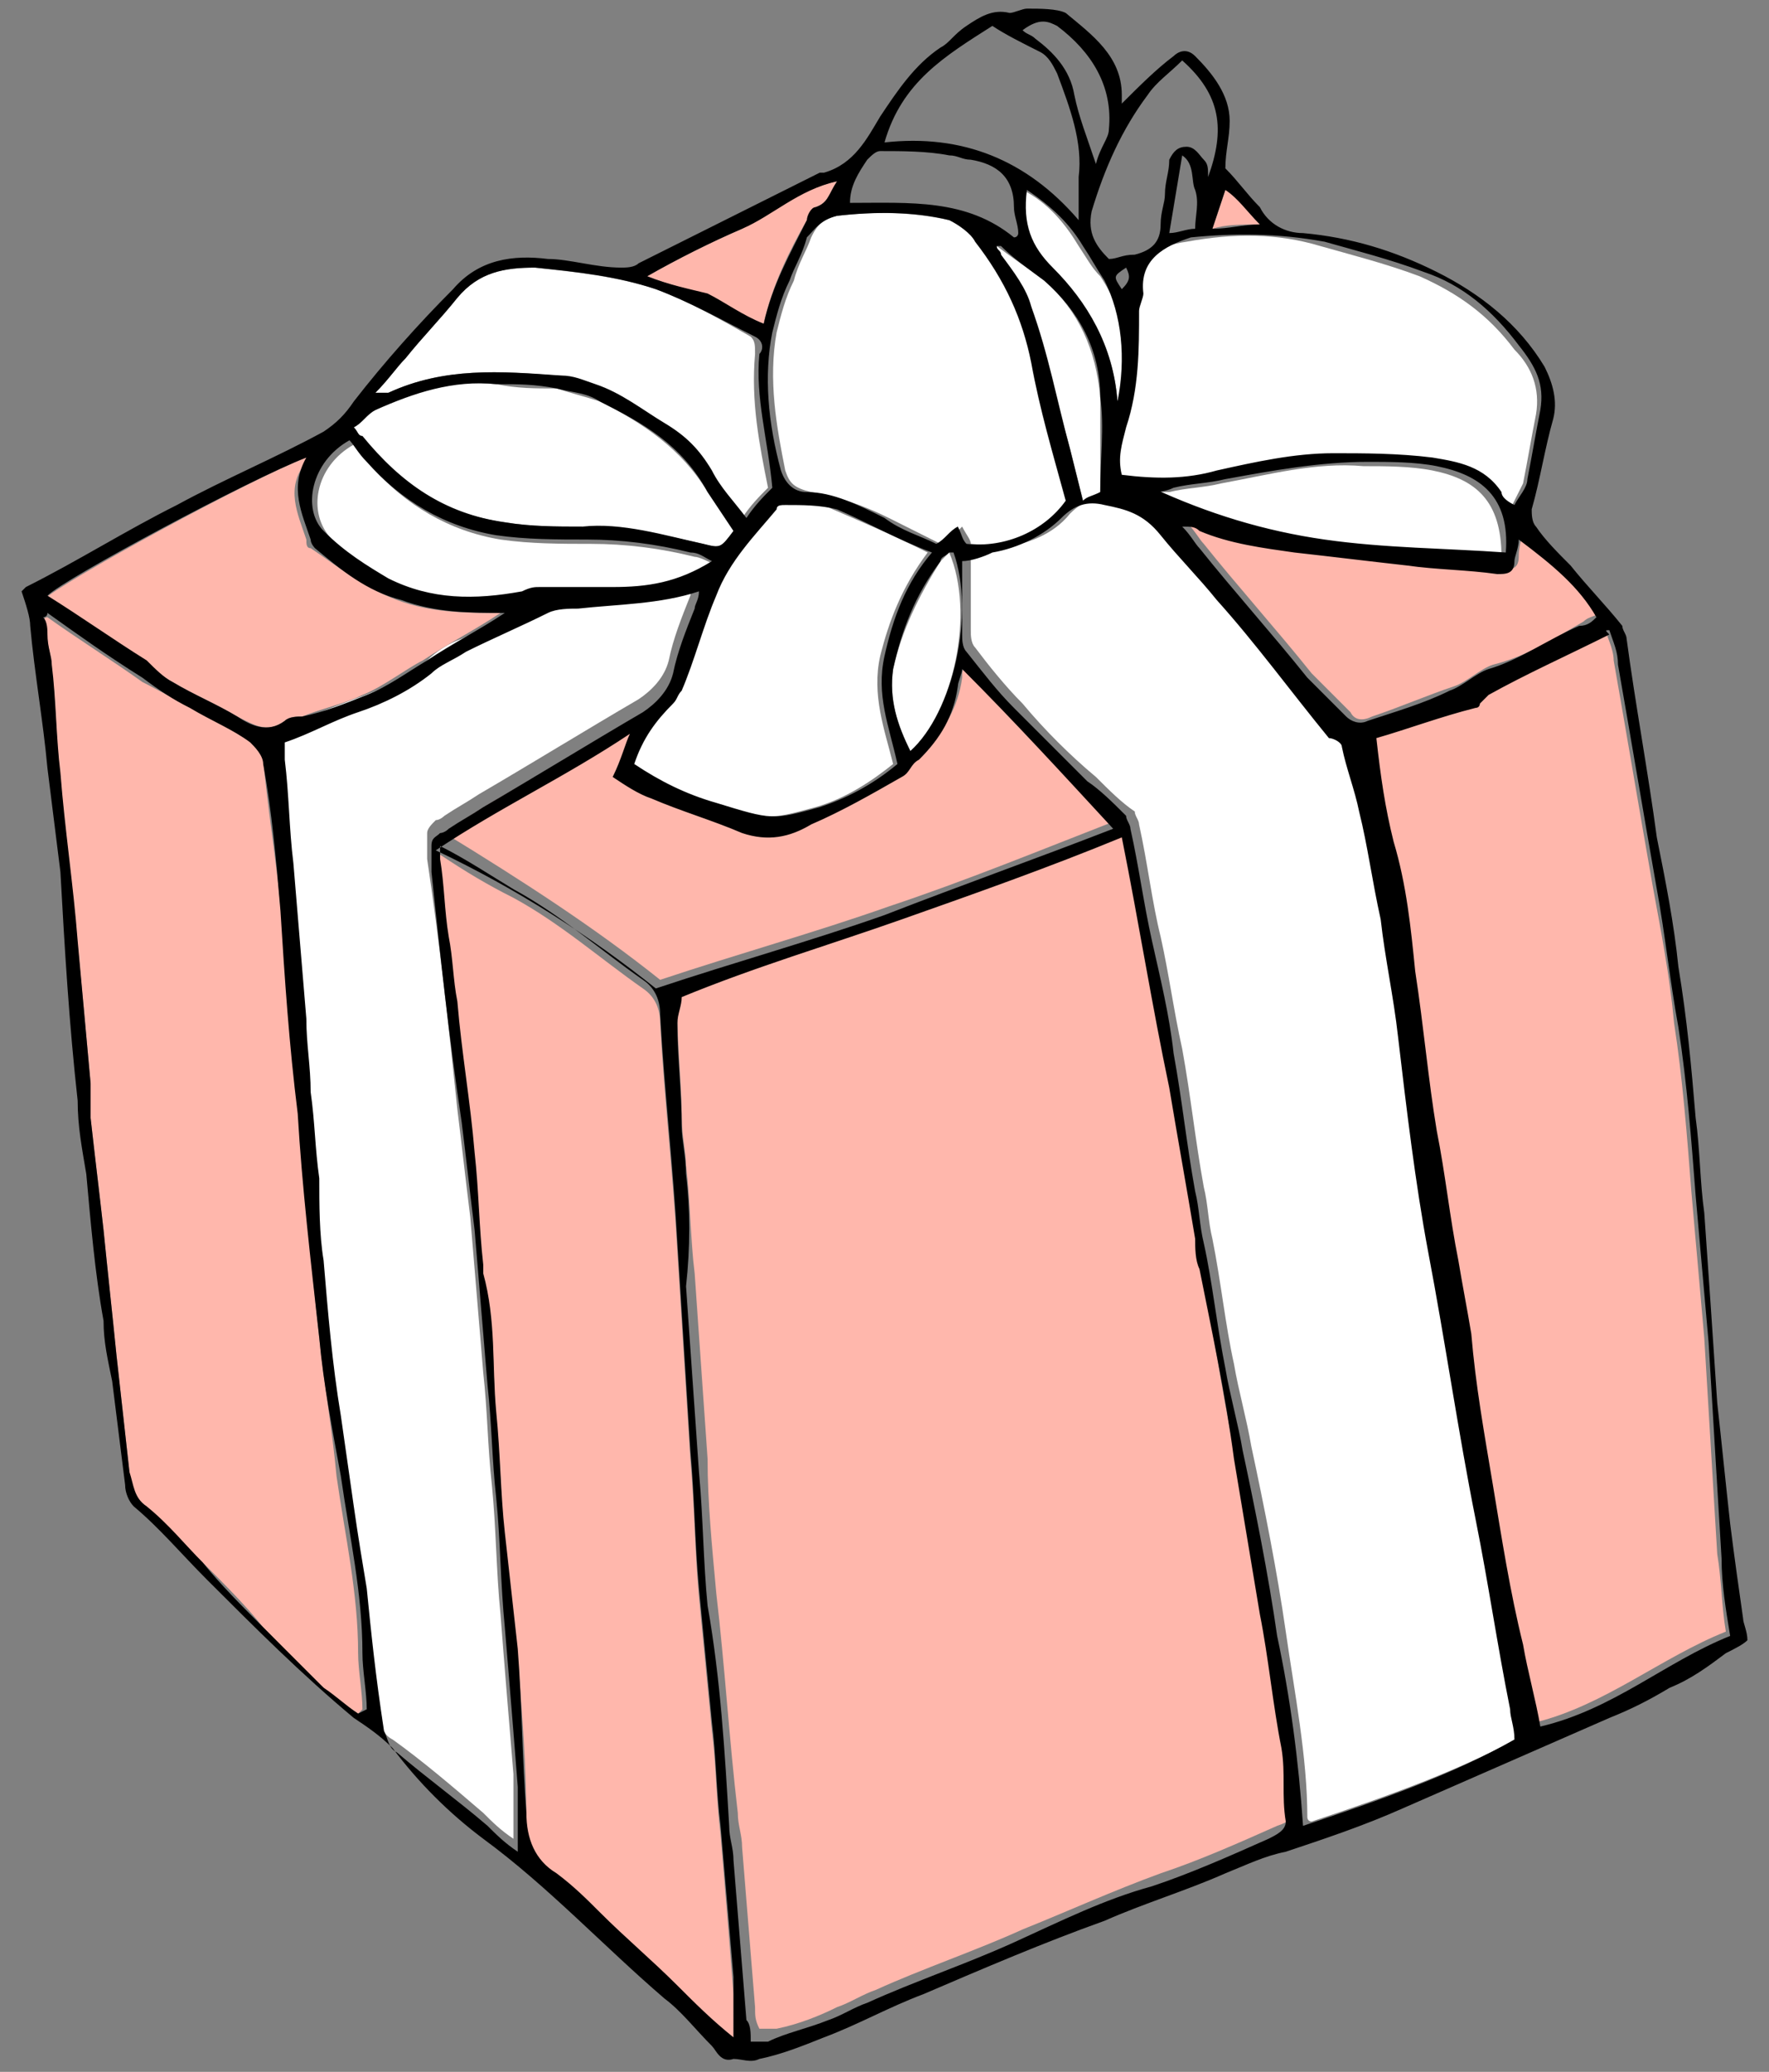
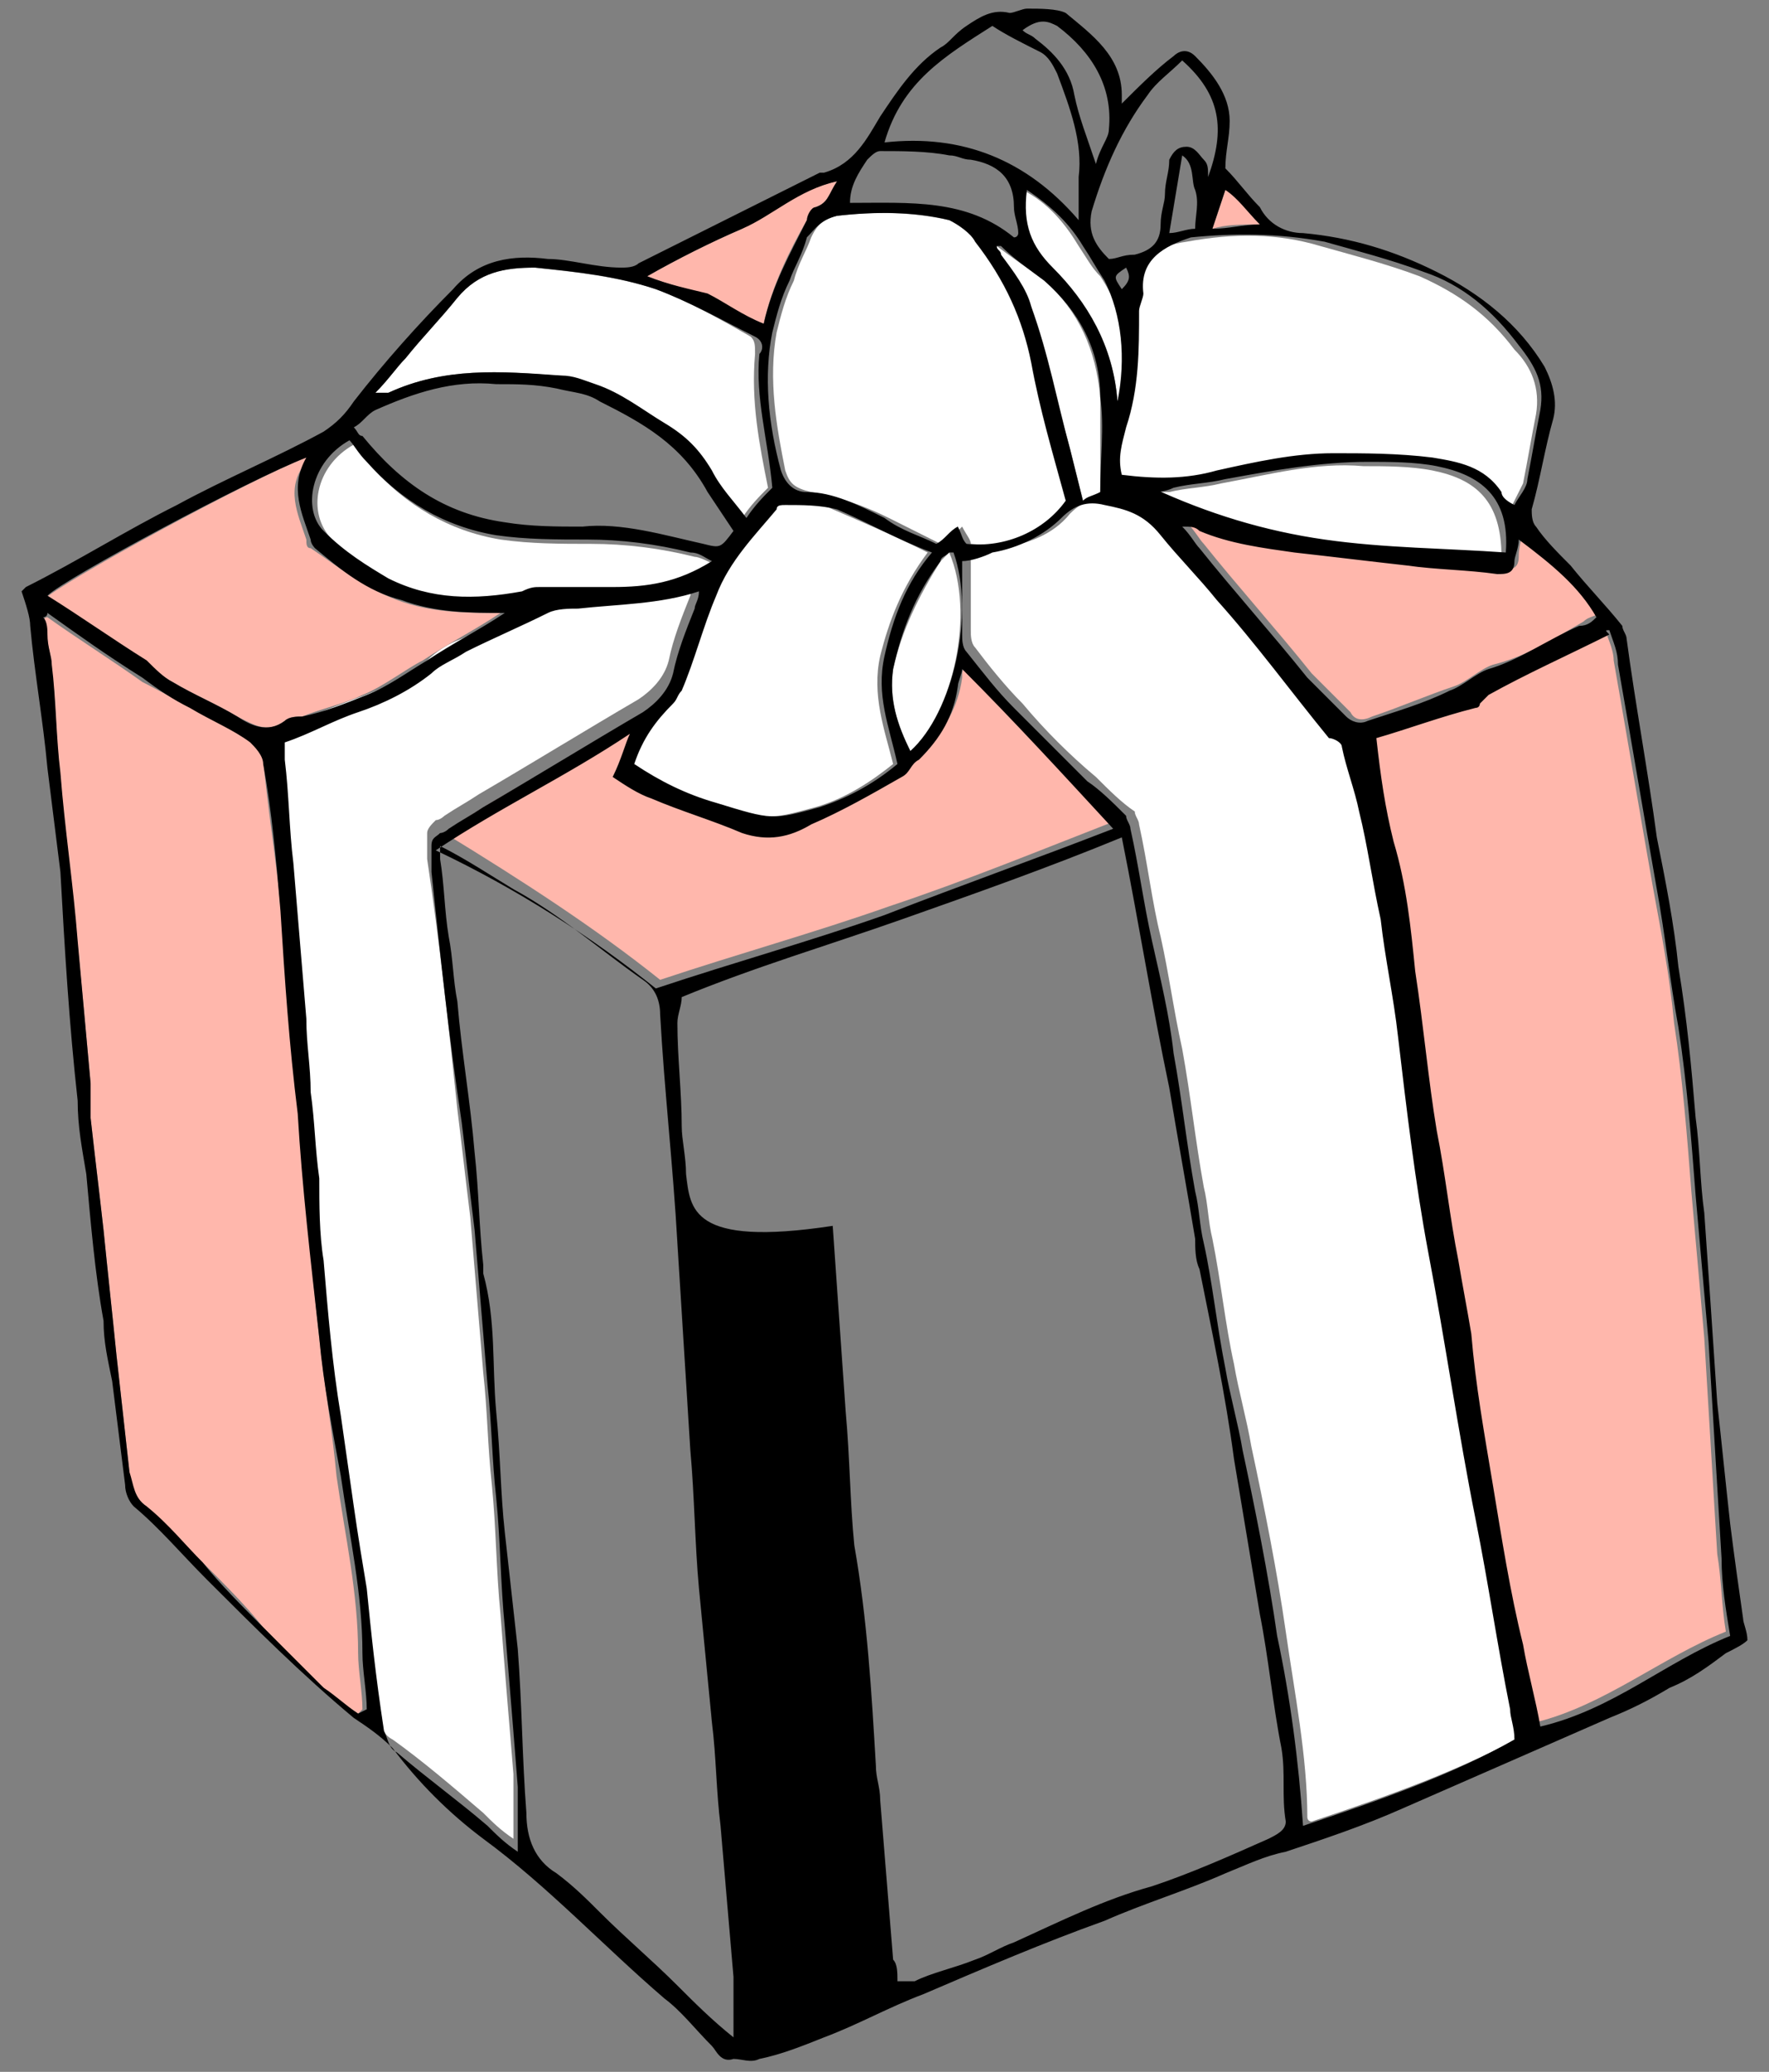
<svg xmlns="http://www.w3.org/2000/svg" version="1.1" id="Livello_1" x="0px" y="0px" viewBox="0 0 41 48" style="enable-background:new 0 0 41 48;" width="41" height="48">
  <rect x="0" y="0" width="41" height="48" fill="#808080" stroke="none" />
  <style type="text/css"> .st0{fill:#FFFFFF;} .st1{fill:#FFB7AC;} </style>
  <g>
    <path class="st0" d="M34.8,12.9c0-1.3-0.6-1.8-1.6-2c-0.5-0.1-1.1-0.1-1.6-0.1c-1.1-0.1-2.2,0.2-3.3,0.4c-0.4,0.1-0.8,0.1-1.2,0.2 c-0.2,0-0.4,0-0.6,0.1c0,0,0,0.1,0,0.1c1.3,0.5,2.6,1,4,1.2C32,12.8,33.4,12.8,34.8,12.9z" />
    <path class="st0" d="M12.9,8.7c0.3,0,0.5,0.1,0.8,0.2c0.6,0.2,1.1,0.6,1.6,0.9c0.5,0.3,0.8,0.6,1.1,1.1c0.2,0.4,0.5,0.7,0.8,1.1 c0.2-0.3,0.4-0.5,0.6-0.7c-0.2-1-0.4-2-0.3-3.1c0-0.2,0-0.3-0.1-0.4C16.7,7.4,16,7,15.2,6.7c-0.9-0.3-1.9-0.4-2.8-0.5 c-0.7,0-1.3,0.1-1.8,0.7c-0.4,0.5-0.8,0.9-1.2,1.4C9.2,8.5,9,8.8,8.7,9.1c0.2,0,0.3,0,0.3,0C10.3,8.5,11.6,8.6,12.9,8.7z" />
    <path class="st0" d="M27.5,5.6c-0.7,0.1-1.2,0.4-1.1,1.3c0,0.1-0.1,0.3-0.1,0.4c0.1,0.9,0,1.8-0.3,2.7c-0.1,0.3-0.2,0.7-0.1,1.1 c0.8,0,1.5,0,2.2-0.1c0.9-0.2,1.8-0.4,2.7-0.4c0.8,0,1.6,0,2.3,0.1c0.6,0.1,1.2,0.2,1.6,0.8c0,0.1,0.2,0.1,0.3,0.3 c0.1-0.2,0.2-0.4,0.3-0.6c0.1-0.5,0.2-1.1,0.3-1.6c0.1-0.6-0.1-1.1-0.5-1.5c-0.6-0.8-1.3-1.3-2.2-1.7c-0.8-0.3-1.6-0.5-2.3-0.7 C29.6,5.4,28.6,5.4,27.5,5.6z" />
-     <path class="st0" d="M11.7,12.1c0.6,0.1,1.2,0.1,1.8,0.1c1,0,1.9,0.2,2.8,0.4c0.4,0.1,0.4,0.1,0.7-0.3c-0.2-0.3-0.4-0.6-0.6-0.9 c-0.6-1-1.5-1.6-2.5-2.1c-0.3-0.1-0.7-0.2-1-0.3C12.4,9,12,9,11.5,8.9c-1-0.1-1.9,0.1-2.8,0.6C8.5,9.6,8.4,9.8,8.2,9.9 c0.1,0.1,0.1,0.2,0.2,0.3C9.2,11.3,10.3,11.9,11.7,12.1z" />
    <path class="st0" d="M9.1,13.5c1,0.5,2.1,0.5,3.1,0.3c0.1,0,0.2-0.1,0.4-0.1c0.6,0,1.1,0,1.7,0c0.8,0,1.6-0.2,2.3-0.6 c-0.2-0.1-0.4-0.2-0.5-0.2c-0.8-0.2-1.6-0.3-2.4-0.3c-0.7,0-1.4,0-2.1-0.1c-1.2-0.2-2.2-0.8-3-1.7c-0.1-0.2-0.3-0.3-0.4-0.5 c-0.9,0.5-1.1,1.6-0.5,2.2C8,12.8,8.5,13.2,9.1,13.5z" />
    <path class="st0" d="M9.1,40.3c0.7,0.5,1.4,1.1,2.1,1.7c0.2,0.2,0.4,0.4,0.7,0.6c0-0.5,0-1,0-1.5c-0.1-1.2-0.2-2.4-0.3-3.7 c-0.1-1-0.1-2-0.2-3c-0.1-0.9-0.1-1.7-0.2-2.6c-0.1-1.2-0.2-2.4-0.3-3.6c-0.1-0.8-0.2-1.7-0.3-2.5c-0.2-1.9-0.4-3.8-0.7-5.8 c0-0.1,0-0.1,0-0.2c0-0.1,0-0.3,0-0.4c0-0.1,0.1-0.2,0.2-0.3c0.1,0,0.2-0.1,0.2-0.1c0.3-0.2,0.5-0.3,0.8-0.5 c1.2-0.7,2.5-1.5,3.7-2.2c0.3-0.2,0.6-0.5,0.7-0.9c0.1-0.5,0.3-1,0.5-1.5c0-0.1,0.1-0.2,0.1-0.4c-1,0.4-1.9,0.4-2.8,0.4 c-0.2,0-0.5,0-0.7,0.1c-0.6,0.3-1.3,0.6-1.9,0.9c-0.3,0.1-0.6,0.3-0.8,0.5c-0.5,0.4-1.1,0.7-1.7,0.9c-0.5,0.2-1.1,0.4-1.7,0.7 c0,0,0,0,0,0c0,0,0,0,0,0c0,0,0,0.1,0,0.1c0,0,0,0.1,0,0.1c0,0.1,0,0.1,0,0.2c0,0,0,0,0,0c0.1,0.9,0.1,1.6,0.2,2.4 c0.1,1.2,0.2,2.4,0.3,3.6c0,0.6,0.1,1.1,0.1,1.7c0.1,0.7,0.1,1.3,0.2,2c0.1,0.6,0.1,1.3,0.1,1.9c0.1,1.2,0.3,2.4,0.4,3.6 c0.1,0.7,0.2,1.4,0.3,2.1c0.1,0.6,0.2,1.2,0.3,1.9c0.1,1,0.2,2,0.3,3.1C8.8,40,8.9,40.2,9.1,40.3z" />
    <path class="st0" d="M22,12.8c-0.1,0.1-0.1,0.1-0.2,0.2c-0.5,0.8-0.9,1.6-1.1,2.5c-0.1,0.7,0.1,1.3,0.4,1.9 C22.1,16.5,22.6,14.2,22,12.8C22,12.8,22,12.8,22,12.8z" />
    <path class="st0" d="M22,5.1c-0.9-0.2-1.8-0.2-2.6-0.1c-0.4,0.1-0.5,0.3-0.6,0.5c-0.1,0.3-0.3,0.6-0.4,1c-0.2,0.4-0.3,0.8-0.4,1.2 c-0.2,1.1,0,2.2,0.2,3.2c0.1,0.3,0.2,0.4,0.6,0.5c0.6,0.1,1.2,0.3,1.8,0.6c0.4,0.2,0.8,0.4,1.2,0.6c0.2-0.1,0.3-0.2,0.5-0.4 c0.1,0.2,0.2,0.3,0.2,0.4c0.9,0.1,1.8-0.2,2.3-1c-0.3-1.1-0.6-2.1-0.8-3.2c-0.2-1-0.6-2-1.3-2.8C22.5,5.4,22.3,5.2,22,5.1z" />
    <path class="st0" d="M23.1,5.7c0,0.1,0.1,0.1,0.1,0.2c0.2,0.4,0.5,0.7,0.7,1.2c0.3,1.1,0.6,2.2,0.9,3.3c0.1,0.4,0.2,0.8,0.3,1.2 c0.2-0.1,0.3-0.1,0.4-0.2c0-0.7,0-1.5,0-2.2c-0.1-1.1-0.5-2-1.3-2.7C23.8,6.2,23.5,6,23.1,5.7L23.1,5.7z" />
    <path class="st0" d="M16.5,13.8c-0.3,0.7-0.6,1.5-0.8,2.2c0,0.1-0.1,0.2-0.2,0.3c-0.4,0.4-0.7,0.9-0.9,1.4c0.6,0.4,1.2,0.7,1.9,0.9 c1.3,0.4,1.3,0.4,2.4,0.1c0.7-0.2,1.3-0.6,1.8-1c-0.2-0.8-0.5-1.6-0.3-2.5c0.2-0.8,0.5-1.6,1.1-2.4c-0.8-0.4-1.5-0.7-2.2-1 c-0.4-0.2-0.8-0.2-1.2-0.1c-0.1,0-0.2,0-0.3,0.1C17.3,12.4,16.8,13,16.5,13.8z" />
    <path class="st0" d="M25,5.7c-0.3-0.5-0.7-1-1.3-1.3c-0.1,0.8,0.1,1.3,0.6,1.8C25.2,7,25.8,8,25.9,9.3c0.3-1.1,0.2-2-0.4-2.9 C25.3,6.2,25.2,6,25,5.7z" />
    <path class="st0" d="M34.4,35.1c-0.4-2.1-0.7-4.2-1.1-6.2c-0.3-1.7-0.5-3.3-0.7-5c-0.1-0.9-0.2-1.8-0.4-2.7 c-0.1-0.8-0.3-1.6-0.5-2.5c-0.1-0.5-0.3-1-0.4-1.5c0,0,0,0,0,0c-0.1-0.1-0.2-0.2-0.3-0.2c-0.9-1.1-1.8-2.1-2.6-3.2 c-0.4-0.5-0.9-0.9-1.3-1.5c-0.3-0.5-0.8-0.6-1.3-0.7c-0.4-0.1-0.7,0-1,0.3c-0.4,0.5-1,0.7-1.6,0.8c-0.3,0-0.5,0.1-0.7,0.2 c0,0.6,0,1.1,0,1.7c0,0.1,0,0.3,0.1,0.4c0.3,0.4,0.7,0.9,1.1,1.3c0.5,0.6,1.1,1.2,1.7,1.7c0.3,0.3,0.6,0.6,0.9,0.8c0,0,0,0,0,0 c0,0.1,0.1,0.2,0.1,0.3c0,0,0,0,0,0c0.2,0.9,0.3,1.8,0.5,2.6c0.2,0.9,0.3,1.7,0.5,2.6c0.2,1.1,0.3,2.1,0.5,3.2 c0.1,0.4,0.1,0.8,0.2,1.2c0.2,1,0.3,2,0.5,2.9c0.1,0.6,0.3,1.3,0.4,1.9c0.3,1.4,0.6,2.9,0.8,4.3c0.2,1.4,0.5,2.9,0.5,4.3 c0,0,0,0.1,0.1,0.1c1.8-0.6,3.5-1.2,5.1-2.1c0-0.2-0.1-0.5-0.1-0.7C35,38,34.7,36.6,34.4,35.1z" />
    <g>
      <path class="st1" d="M29.2,5.2c-0.3-0.3-0.4-0.6-0.8-0.8c-0.1,0.3-0.2,0.6-0.3,0.9C28.4,5.2,28.8,5.2,29.2,5.2z" />
      <path class="st1" d="M34.2,16.2c0,0-0.1,0.1-0.1,0.1c-0.8,0.2-1.5,0.5-2.3,0.7c0.2,0.9,0.3,1.6,0.4,2.4c0.2,1,0.3,2,0.5,3 c0.1,1.2,0.3,2.4,0.5,3.7c0.1,1,0.3,2,0.5,3c0.1,0.6,0.3,1.1,0.3,1.7c0.2,1.2,0.3,2.3,0.5,3.5c0.2,1.2,0.5,2.5,0.7,3.7 c0.1,0.6,0.3,1.3,0.4,1.9c1.6-0.4,2.9-1.5,4.4-2.1c-0.1-0.6-0.1-1.2-0.2-1.8c-0.1-1.7-0.2-3.3-0.3-5c-0.1-1.1-0.2-2.3-0.3-3.4 c-0.1-1.3-0.2-2.6-0.4-3.9c-0.1-1.1-0.3-2.1-0.5-3.2c-0.3-1.7-0.6-3.5-0.9-5.2c0-0.3-0.2-0.6-0.2-0.8c-0.1,0-0.1,0-0.1,0 c-0.9,0.5-1.8,0.9-2.8,1.4C34.3,16,34.3,16.1,34.2,16.2z" />
      <path class="st1" d="M35.2,12.9c0,0.3-0.2,0.3-0.4,0.3c-0.7-0.1-1.4-0.1-2.1-0.2c-0.9-0.1-1.7-0.2-2.6-0.3 c-0.8-0.1-1.5-0.2-2.2-0.5c-0.1,0-0.2,0-0.4-0.1c0.2,0.2,0.3,0.4,0.4,0.5c0.8,1,1.7,2,2.5,3c0.3,0.3,0.6,0.6,0.9,0.9 c0.1,0.2,0.3,0.2,0.5,0.1c0.6-0.2,1.3-0.5,1.9-0.7c0.3-0.1,0.6-0.4,0.9-0.5c0.8-0.2,1.4-0.6,2.1-1c0.1-0.1,0.2-0.1,0.4-0.2 c-0.5-0.8-1.1-1.3-1.8-1.9C35.2,12.7,35.2,12.8,35.2,12.9z" />
      <path class="st1" d="M17.7,7.5c0.2-0.9,0.6-1.7,1-2.4c0.1-0.1,0.2-0.3,0.2-0.3c0.3-0.1,0.3-0.3,0.5-0.6c-0.9,0.2-1.5,0.7-2.2,1.1 C16.5,5.6,15.7,6,15,6.4c0.5,0.2,1,0.3,1.4,0.5C16.8,7.1,17.2,7.3,17.7,7.5z" />
      <path class="st1" d="M4,15.8c0.5,0.3,1,0.5,1.5,0.8c0.4,0.2,0.7,0.4,1.1,0.1c0.1-0.1,0.3-0.1,0.4-0.1c0.5-0.2,1-0.3,1.4-0.5 c0.5-0.2,1-0.6,1.4-0.8c0.6-0.4,1.2-0.7,1.8-1.1c-0.8,0-1.6,0-2.4-0.3c-0.8-0.3-1.4-0.8-2-1.2c-0.1,0-0.1-0.1-0.1-0.2 c-0.2-0.6-0.5-1.2,0-1.8c0,0,0-0.1,0-0.1c-1.3,0.5-5.7,2.9-6.1,3.3c0.8,0.5,1.6,1,2.3,1.5C3.6,15.5,3.8,15.7,4,15.8z" />
      <path class="st1" d="M7.8,34.2C7.7,33.1,7.5,32,7.4,31c-0.2-1.7-0.3-3.5-0.5-5.3c-0.1-1.6-0.2-3.1-0.4-4.7 c-0.1-1.1-0.3-2.3-0.4-3.4c0-0.2-0.1-0.4-0.3-0.5c-0.5-0.3-0.9-0.5-1.4-0.8C4,16.2,3.7,16,3.3,15.8c-0.7-0.5-1.5-1-2.2-1.5 c0,0-0.1,0-0.1,0.1c0,0.1,0,0.3,0.1,0.4c0,0.2,0.1,0.4,0.1,0.7c0.1,0.8,0.1,1.7,0.2,2.5c0.1,1.3,0.3,2.6,0.4,3.9 C1.9,22.9,2,24,2.1,25.1c0,0.3,0,0.5,0,0.8c0.1,0.9,0.2,1.7,0.3,2.6c0.1,1,0.2,1.9,0.3,2.9c0.1,0.9,0.2,1.8,0.3,2.7 c0,0.3,0.1,0.6,0.4,0.8c0.4,0.4,0.9,0.9,1.3,1.3c0.5,0.5,1,1,1.4,1.5c0.5,0.5,0.9,1,1.4,1.4c0.2,0.2,0.5,0.4,0.8,0.6l0.1-0.1 c0-0.4-0.1-0.9-0.1-1.3C8.3,36.9,8,35.6,7.8,34.2z" />
-       <path class="st1" d="M16.7,42.5c-0.1-0.8-0.1-1.6-0.2-2.4c-0.1-1-0.2-2.1-0.3-3.1c-0.1-1.1-0.1-2.1-0.2-3.2 c-0.1-1.6-0.2-3.2-0.3-4.8c-0.1-1.8-0.3-3.5-0.4-5.3c0-0.3-0.1-0.6-0.4-0.8c-1-0.7-1.9-1.5-3-2.1c-0.6-0.3-1.1-0.6-1.7-1 c0,0.1,0,0.2,0,0.3c0.1,0.6,0.1,1.2,0.2,1.8c0.1,0.5,0.1,1,0.2,1.5c0.1,1.2,0.3,2.3,0.4,3.5c0.1,0.9,0.1,1.7,0.2,2.6 c0,0.1,0,0.1,0,0.2c0.3,1,0.2,2.1,0.3,3.2c0.1,0.9,0.1,1.8,0.2,2.8c0.1,0.9,0.2,1.8,0.3,2.7c0.1,1.3,0.2,2.5,0.2,3.8 c0,0.6,0.2,1,0.7,1.4c0.4,0.2,0.7,0.6,1,0.9c0.6,0.6,1.2,1.1,1.8,1.7c0.4,0.4,0.9,0.8,1.3,1.2c0-0.4,0-0.8,0-1.2 C16.9,44.9,16.8,43.7,16.7,42.5z" />
-       <path class="st1" d="M29.2,37.2c-0.2-1.2-0.4-2.4-0.6-3.6c-0.3-1.5-0.5-2.9-0.8-4.4c0-0.2,0-0.5-0.1-0.7c-0.2-1.2-0.4-2.3-0.6-3.5 c-0.3-1.9-0.7-3.8-1.1-5.8c-1.8,0.7-3.4,1.3-5.1,1.9c-1.7,0.6-3.4,1.1-5.1,1.8c0,0.2-0.1,0.4-0.1,0.6c0,0.8,0.1,1.6,0.1,2.4 c0,0.4,0.1,0.8,0.1,1.1c0.1,0.8,0.1,1.7,0.2,2.5c0.1,1.4,0.2,2.9,0.3,4.3c0,1,0.1,2,0.2,3.1c0.2,1.7,0.3,3.4,0.5,5.1 c0,0.3,0.1,0.5,0.1,0.8c0.1,1.2,0.2,2.5,0.3,3.7c0,0.2,0,0.3,0.1,0.5c0.1,0,0.3,0,0.4,0c0.5-0.1,1-0.3,1.4-0.5 c0.3-0.1,0.6-0.3,0.9-0.4c1.1-0.5,2.3-0.9,3.4-1.4c1-0.4,2.1-0.9,3.2-1.3c0.9-0.3,1.8-0.7,2.7-1.1c0.3-0.1,0.4-0.2,0.4-0.5 c0-0.6,0-1.2-0.1-1.7C29.5,39.3,29.4,38.3,29.2,37.2z" />
      <path class="st1" d="M15.3,22.7c1.8-0.6,3.6-1.1,5.3-1.7c1.8-0.6,3.5-1.3,5.3-2c-1.2-1.3-2.4-2.4-3.5-3.7 c-0.1,0.2-0.1,0.3-0.1,0.4c-0.1,0.7-0.4,1.2-0.9,1.7c-0.1,0.1-0.2,0.3-0.4,0.4c-0.7,0.4-1.4,0.7-2.1,1.1c-0.5,0.2-1.1,0.4-1.6,0.2 c-0.7-0.2-1.4-0.5-2.1-0.8c-0.3-0.1-0.6-0.3-0.9-0.5c0.2-0.4,0.3-0.7,0.5-1.2c-1.5,1-3.1,1.7-4.5,2.7 C12.1,20.4,13.8,21.5,15.3,22.7z" />
    </g>
-     <path d="M11.2,42.6c1.5,1.1,2.8,2.5,4.2,3.7c0.4,0.3,0.7,0.7,1.1,1.1c0.1,0.1,0.2,0.4,0.5,0.3c0.2,0,0.4,0.1,0.6,0 c0.5-0.1,1-0.3,1.5-0.5c0.8-0.3,1.5-0.7,2.3-1c1.4-0.6,2.8-1.2,4.2-1.7c0.9-0.4,1.9-0.7,2.8-1.1c0.5-0.2,0.9-0.4,1.4-0.5 c0.9-0.3,1.8-0.6,2.7-1c1.6-0.7,3.2-1.4,4.8-2.1c0.5-0.2,0.9-0.4,1.4-0.7c0.5-0.2,0.9-0.5,1.3-0.8c0.2-0.1,0.4-0.2,0.5-0.3 c0-0.2-0.1-0.4-0.1-0.5c-0.1-0.7-0.2-1.4-0.3-2.2c-0.1-0.9-0.2-1.9-0.3-2.8c-0.1-1.5-0.2-3-0.3-4.4c-0.1-0.7-0.1-1.5-0.2-2.2 c-0.1-1.2-0.2-2.3-0.4-3.5c-0.1-1-0.3-2-0.5-3c-0.2-1.5-0.5-3.1-0.7-4.6c0-0.1-0.1-0.2-0.1-0.3c-0.4-0.5-0.8-0.9-1.2-1.4 c-0.3-0.3-0.6-0.6-0.8-0.9c-0.1-0.1-0.1-0.3-0.1-0.4c0.2-0.7,0.3-1.4,0.5-2.1c0.1-0.4,0-0.8-0.2-1.2c-0.6-1-1.5-1.7-2.5-2.2 c-1-0.5-2-0.8-3.1-0.9c-0.4,0-0.8-0.2-1-0.6c-0.3-0.3-0.5-0.6-0.8-0.9c0-0.4,0.1-0.7,0.1-1.1c0-0.6-0.4-1.1-0.8-1.5 c-0.2-0.2-0.4-0.1-0.5,0C26.8,1.6,26.4,2,26,2.4C26,2.4,26,2.3,26,2.2c0-0.9-0.7-1.4-1.3-1.9c-0.2-0.1-0.6-0.1-0.9-0.1 c-0.1,0-0.3,0.1-0.4,0.1c-0.4-0.1-0.7,0.1-1,0.3C22.1,0.8,22,1,21.8,1.1c-0.6,0.4-1,1-1.4,1.6c-0.3,0.5-0.6,1.1-1.3,1.3 C19.1,4,19,4,19,4c-1.4,0.7-2.8,1.4-4.2,2.1c-0.1,0.1-0.3,0.1-0.4,0.1C13.8,6.2,13.2,6,12.7,6c-0.8-0.1-1.6,0-2.2,0.7 C9.7,7.5,8.9,8.4,8.2,9.3C8,9.6,7.8,9.8,7.5,10c-1.1,0.6-2.3,1.1-3.4,1.7c-1.2,0.6-2.3,1.3-3.5,1.9c0,0-0.1,0.1-0.1,0.1 c0.1,0.3,0.2,0.6,0.2,0.8c0.1,1.1,0.3,2.2,0.4,3.3c0.1,0.8,0.2,1.6,0.3,2.4c0.1,1.8,0.2,3.5,0.4,5.3c0,0.6,0.1,1.1,0.2,1.7 c0.1,1.1,0.2,2.3,0.4,3.4c0,0.5,0.1,0.9,0.2,1.4c0.1,0.8,0.2,1.6,0.3,2.4c0,0.2,0.1,0.4,0.2,0.5c0.6,0.5,1.1,1.1,1.7,1.7 c1.1,1.1,2.2,2.2,3.4,3.2c0.3,0.2,0.6,0.4,0.9,0.7C9.7,41.3,10.4,42,11.2,42.6z M17,47.2c-0.5-0.4-0.9-0.8-1.3-1.2 c-0.6-0.6-1.2-1.1-1.8-1.7c-0.3-0.3-0.6-0.6-1-0.9c-0.5-0.3-0.7-0.8-0.7-1.4c-0.1-1.3-0.1-2.5-0.2-3.8c-0.1-0.9-0.2-1.8-0.3-2.7 c-0.1-0.9-0.1-1.8-0.2-2.8c-0.1-1.1,0-2.1-0.3-3.2c0-0.1,0-0.1,0-0.2c-0.1-0.9-0.1-1.7-0.2-2.6c-0.1-1.2-0.3-2.3-0.4-3.5 c-0.1-0.5-0.1-1-0.2-1.5c-0.1-0.6-0.1-1.2-0.2-1.8c0-0.1,0-0.2,0-0.3c0.6,0.3,1.2,0.7,1.7,1c1.1,0.6,2,1.4,3,2.1 c0.3,0.2,0.4,0.5,0.4,0.8c0.1,1.8,0.3,3.5,0.4,5.3c0.1,1.6,0.2,3.2,0.3,4.8c0.1,1.1,0.1,2.1,0.2,3.2c0.1,1,0.2,2.1,0.3,3.1 c0.1,0.8,0.1,1.6,0.2,2.4c0.1,1.2,0.2,2.3,0.3,3.5C17,46.4,17,46.8,17,47.2z M25.9,9.3C25.8,8,25.2,7,24.4,6.2 c-0.5-0.5-0.7-1-0.6-1.8c0.6,0.4,1,0.8,1.3,1.3c0.2,0.3,0.3,0.5,0.5,0.8C26,7.3,26.1,8.3,25.9,9.3z M26.1,6.2 c0.1,0.2,0.1,0.3-0.1,0.5C25.8,6.4,25.8,6.4,26.1,6.2z M24.2,6.5c0.8,0.7,1.3,1.6,1.3,2.7c0.1,0.7,0,1.4,0,2.2 c-0.2,0.1-0.3,0.1-0.4,0.2c-0.1-0.4-0.2-0.8-0.3-1.2c-0.3-1.1-0.5-2.2-0.9-3.3c-0.1-0.4-0.4-0.8-0.7-1.2c0-0.1-0.1-0.1-0.1-0.2 l0.1,0C23.5,6,23.8,6.2,24.2,6.5z M23.9,8.4c0.2,1.1,0.5,2.1,0.8,3.2c-0.5,0.7-1.4,1.1-2.3,1c-0.1-0.1-0.1-0.2-0.2-0.4 c-0.2,0.1-0.3,0.3-0.5,0.4c-0.4-0.2-0.8-0.3-1.2-0.6c-0.6-0.3-1.2-0.6-1.8-0.6c-0.3,0-0.5-0.2-0.6-0.5c-0.3-1.1-0.4-2.2-0.2-3.2 c0.1-0.4,0.2-0.8,0.4-1.2c0.1-0.3,0.3-0.6,0.4-1C18.9,5.3,19,5.1,19.4,5c0.9-0.1,1.8-0.1,2.6,0.1c0.2,0.1,0.5,0.3,0.6,0.5 C23.3,6.5,23.7,7.4,23.9,8.4z M21.1,17.4c-0.3-0.6-0.5-1.2-0.4-1.9c0.2-0.9,0.5-1.7,1.1-2.5c0-0.1,0.1-0.1,0.2-0.2c0,0,0.1,0,0.1,0 C22.6,14.2,22.1,16.5,21.1,17.4z M18.2,11.7c0.4,0,0.8,0,1.2,0.1c0.7,0.3,1.4,0.7,2.2,1c-0.6,0.7-0.9,1.5-1.1,2.4 c-0.2,0.9,0.1,1.6,0.3,2.5c-0.6,0.5-1.2,0.8-1.8,1c-1.1,0.3-1.1,0.3-2.4-0.1c-0.7-0.2-1.3-0.5-1.9-0.9c0.2-0.6,0.5-1,0.9-1.4 c0.1-0.1,0.1-0.2,0.2-0.3c0.3-0.7,0.5-1.5,0.8-2.2c0.3-0.8,0.9-1.4,1.4-2C18,11.7,18.1,11.7,18.2,11.7z M14.2,18 c0.3,0.2,0.6,0.4,0.9,0.5c0.7,0.3,1.4,0.5,2.1,0.8c0.6,0.2,1.1,0.1,1.6-0.2c0.7-0.3,1.4-0.7,2.1-1.1c0.2-0.1,0.2-0.3,0.4-0.4 c0.5-0.5,0.8-1,0.9-1.7c0-0.1,0.1-0.3,0.1-0.4c1.2,1.2,2.3,2.4,3.5,3.7c-1.8,0.7-3.5,1.3-5.3,2c-1.7,0.6-3.5,1.1-5.3,1.7 c-1.5-1.2-3.2-2.3-5.1-3.2c1.5-1,3-1.7,4.5-2.7C14.5,17.2,14.4,17.6,14.2,18z M29.4,42.6c-0.9,0.4-1.8,0.8-2.7,1.1 c-1.1,0.3-2.1,0.8-3.2,1.3c-1.1,0.5-2.3,0.9-3.4,1.4c-0.3,0.1-0.6,0.3-0.9,0.4c-0.5,0.2-1,0.3-1.4,0.5c-0.1,0-0.2,0-0.4,0 c0-0.2,0-0.4-0.1-0.5c-0.1-1.2-0.2-2.5-0.3-3.7c0-0.3-0.1-0.5-0.1-0.8c-0.1-1.7-0.2-3.4-0.5-5.1c-0.1-1-0.1-2-0.2-3.1 c-0.1-1.4-0.2-2.9-0.3-4.3C16,28.9,16,28,15.9,27.2c0-0.4-0.1-0.8-0.1-1.1c0-0.8-0.1-1.6-0.1-2.4c0-0.2,0.1-0.4,0.1-0.6 c1.7-0.7,3.4-1.2,5.1-1.8c1.7-0.6,3.4-1.2,5.1-1.9c0.4,2,0.7,3.9,1.1,5.8c0.2,1.2,0.4,2.3,0.6,3.5c0,0.2,0,0.5,0.1,0.7 c0.3,1.5,0.6,2.9,0.8,4.4c0.2,1.2,0.4,2.4,0.6,3.6c0.2,1,0.3,2.1,0.5,3.1c0.1,0.6,0,1.1,0.1,1.7C29.8,42.4,29.6,42.5,29.4,42.6z M30.2,42.3C30.2,42.3,30.2,42.3,30.2,42.3c-0.1-1.5-0.3-3-0.6-4.4c-0.2-1.4-0.5-2.9-0.8-4.3c-0.1-0.6-0.3-1.3-0.4-1.9 c-0.2-1-0.3-2-0.5-2.9c-0.1-0.4-0.1-0.8-0.2-1.2c-0.2-1.1-0.3-2.1-0.5-3.2c-0.1-0.9-0.3-1.7-0.5-2.6c-0.2-0.9-0.3-1.7-0.5-2.6 c0,0,0,0,0,0c0-0.1-0.1-0.2-0.1-0.3c0,0,0,0,0,0c-0.3-0.3-0.6-0.6-0.9-0.8c-0.6-0.6-1.1-1.1-1.7-1.7c-0.4-0.4-0.7-0.8-1.1-1.3 c-0.1-0.1-0.1-0.3-0.1-0.4c0-0.5,0-1.1,0-1.7c0.2,0,0.5-0.1,0.7-0.2c0.6-0.1,1.2-0.4,1.6-0.8c0.3-0.3,0.6-0.4,1-0.3 c0.5,0.1,0.9,0.2,1.3,0.7c0.4,0.5,0.9,1,1.3,1.5c0.9,1,1.7,2.1,2.6,3.2c0.1,0,0.3,0.1,0.3,0.2c0,0,0,0,0,0c0.1,0.5,0.3,1,0.4,1.5 c0.2,0.8,0.3,1.6,0.5,2.5c0.1,0.9,0.3,1.8,0.4,2.7c0.2,1.7,0.4,3.4,0.7,5c0.4,2.1,0.7,4.2,1.1,6.2c0.3,1.5,0.5,2.9,0.8,4.4 c0,0.2,0.1,0.4,0.1,0.7C33.7,41.1,32,41.7,30.2,42.3z M26.6,11.4c0.2,0,0.4,0,0.6-0.1c0.4-0.1,0.8-0.1,1.2-0.2 c1.1-0.2,2.2-0.4,3.3-0.4c0.5,0,1.1,0,1.6,0.1c1,0.2,1.7,0.7,1.6,2c-1.4-0.1-2.8-0.1-4.2-0.3c-1.4-0.2-2.7-0.6-4-1.2 C26.6,11.4,26.6,11.4,26.6,11.4z M37.3,14.6c0.1,0.3,0.2,0.5,0.2,0.8c0.3,1.7,0.6,3.5,0.9,5.2c0.2,1.1,0.3,2.1,0.5,3.2 c0.2,1.3,0.3,2.6,0.4,3.9c0.1,1.1,0.2,2.3,0.3,3.4c0.1,1.7,0.2,3.3,0.3,5c0,0.6,0.1,1.2,0.2,1.8c-1.5,0.6-2.7,1.7-4.4,2.1 c-0.1-0.6-0.3-1.3-0.4-1.9c-0.3-1.2-0.5-2.5-0.7-3.7c-0.2-1.2-0.4-2.3-0.5-3.5c-0.1-0.6-0.2-1.1-0.3-1.7c-0.2-1-0.3-2-0.5-3 c-0.2-1.2-0.3-2.4-0.5-3.7c-0.1-1-0.2-2-0.5-3c-0.2-0.8-0.3-1.5-0.4-2.4c0.7-0.2,1.5-0.5,2.3-0.7c0.1,0,0.1-0.1,0.1-0.1 c0.1-0.1,0.1-0.1,0.2-0.2c0.9-0.5,1.8-0.9,2.8-1.4C37.2,14.6,37.2,14.6,37.3,14.6z M37,14.3c-0.1,0.1-0.2,0.2-0.4,0.2 c-0.7,0.3-1.4,0.8-2.1,1c-0.3,0.1-0.6,0.4-0.9,0.5c-0.6,0.3-1.3,0.5-1.9,0.7c-0.2,0.1-0.4,0-0.5-0.1c-0.3-0.3-0.6-0.6-0.9-0.9 c-0.8-1-1.7-2-2.5-3c-0.1-0.1-0.2-0.3-0.4-0.5c0.2,0,0.3,0,0.4,0.1c0.7,0.3,1.5,0.4,2.2,0.5c0.9,0.1,1.7,0.2,2.6,0.3 c0.7,0.1,1.4,0.1,2.1,0.2c0.2,0,0.4,0,0.4-0.3c0-0.1,0.1-0.3,0.1-0.5C36,13.1,36.6,13.6,37,14.3z M30.7,5.6C31.4,5.8,32.2,6,33,6.3 c0.9,0.3,1.6,0.9,2.2,1.7c0.4,0.5,0.6,0.9,0.5,1.5c-0.1,0.5-0.2,1.1-0.3,1.6c0,0.2-0.2,0.4-0.3,0.6c-0.2-0.1-0.3-0.2-0.3-0.3 c-0.4-0.6-1-0.7-1.6-0.8c-0.8-0.1-1.6-0.1-2.3-0.1c-0.9,0-1.8,0.2-2.7,0.4c-0.7,0.2-1.4,0.2-2.2,0.1c-0.1-0.4,0-0.7,0.1-1.1 c0.3-0.9,0.3-1.8,0.3-2.7c0-0.1,0.1-0.3,0.1-0.4c-0.1-0.8,0.5-1.1,1.1-1.3C28.6,5.4,29.6,5.4,30.7,5.6z M27.1,5.4 c0.1-0.6,0.2-1.2,0.3-1.8c0.3,0.2,0.2,0.6,0.3,0.8c0.1,0.3,0,0.6,0,0.9C27.5,5.3,27.3,5.4,27.1,5.4z M29.2,5.2 c-0.4,0-0.7,0.1-1.1,0.1c0.1-0.3,0.2-0.6,0.3-0.9C28.7,4.6,28.9,4.9,29.2,5.2z M26.6,2.2c0.2-0.3,0.5-0.5,0.8-0.8 c0.9,0.8,1,1.6,0.6,2.7c0-0.2,0-0.3-0.1-0.4c-0.1-0.1-0.2-0.3-0.4-0.3c-0.2,0-0.3,0.1-0.4,0.3C27.1,4,27,4.2,27,4.5 c0,0.2-0.1,0.4-0.1,0.7c0,0.4-0.2,0.6-0.6,0.7C26,5.9,25.9,6,25.7,6c-0.3-0.3-0.5-0.6-0.4-1.1C25.6,3.9,26,3,26.6,2.2z M24.5,0.6 C25.3,1.2,25.8,2,25.7,3c0,0.2-0.2,0.4-0.3,0.8c-0.2-0.6-0.4-1.1-0.5-1.6c-0.1-0.6-0.5-1-0.9-1.3c-0.1-0.1-0.2-0.1-0.3-0.2 C24.1,0.4,24.3,0.5,24.5,0.6z M23,0.6c0.3,0.2,0.7,0.4,1.1,0.6c0.2,0.1,0.3,0.3,0.4,0.5c0.3,0.8,0.6,1.6,0.5,2.4c0,0.2,0,0.4,0,0.6 C25,4.9,25,5,25,5.1c-1.2-1.4-2.7-2-4.5-1.8C20.9,1.9,21.9,1.3,23,0.6z M20.1,3.7c0.1-0.1,0.2-0.2,0.3-0.2c0.5,0,1.1,0,1.6,0.1 c0.2,0,0.3,0.1,0.5,0.1c0.6,0.1,1,0.4,1,1.1c0,0.2,0.1,0.4,0.1,0.6c0,0,0,0.1-0.1,0.1c-1.1-0.9-2.4-0.8-3.8-0.8 C19.7,4.3,19.9,4,20.1,3.7z M17.2,5.3c0.7-0.3,1.3-0.9,2.2-1.1c-0.2,0.3-0.2,0.5-0.5,0.6c-0.1,0-0.2,0.2-0.2,0.3 c-0.4,0.8-0.8,1.5-1,2.4c-0.5-0.2-0.9-0.5-1.3-0.7C16,6.7,15.5,6.6,15,6.4C15.7,6,16.5,5.6,17.2,5.3z M9.4,8.3 c0.4-0.5,0.8-0.9,1.2-1.4c0.5-0.6,1.1-0.7,1.8-0.7c1,0.1,1.9,0.2,2.8,0.5C16,7,16.7,7.4,17.5,7.8c0.2,0.1,0.2,0.3,0.1,0.4 c-0.1,1,0.2,2,0.3,3.1c-0.2,0.2-0.4,0.4-0.6,0.7c-0.3-0.4-0.6-0.7-0.8-1.1c-0.3-0.5-0.6-0.8-1.1-1.1c-0.5-0.3-1-0.7-1.6-0.9 c-0.3-0.1-0.5-0.2-0.8-0.2C11.6,8.6,10.3,8.5,9,9.1c0,0-0.1,0-0.3,0C9,8.8,9.2,8.5,9.4,8.3z M8.7,9.5c0.9-0.4,1.8-0.7,2.8-0.6 c0.5,0,0.9,0,1.4,0.1c0.4,0.1,0.7,0.1,1,0.3c1,0.5,1.9,1,2.5,2.1c0.2,0.3,0.4,0.6,0.6,0.9c-0.3,0.4-0.3,0.4-0.7,0.3 c-0.9-0.2-1.9-0.5-2.8-0.4c-0.6,0-1.2,0-1.8-0.1c-1.4-0.2-2.4-0.9-3.3-2C8.3,10.1,8.3,10,8.2,9.9C8.4,9.8,8.5,9.6,8.7,9.5z M8.1,10.2c0.1,0.1,0.2,0.3,0.4,0.5c0.8,0.9,1.8,1.5,3,1.7c0.7,0.1,1.4,0.1,2.1,0.1c0.8,0,1.6,0.1,2.4,0.3c0.2,0,0.3,0.1,0.5,0.2 c-0.8,0.5-1.5,0.6-2.3,0.6c-0.6,0-1.1,0-1.7,0c-0.1,0-0.2,0-0.4,0.1c-1.1,0.2-2.1,0.2-3.1-0.3c-0.5-0.3-1-0.6-1.5-1.1 C7,11.8,7.2,10.7,8.1,10.2z M7.1,10.6C7.2,10.6,7.2,10.6,7.1,10.6c-0.4,0.7-0.1,1.3,0.1,1.9c0,0.1,0.1,0.2,0.1,0.2 c0.6,0.5,1.2,1,2,1.2c0.8,0.3,1.6,0.3,2.4,0.3c-0.6,0.4-1.2,0.7-1.8,1.1c-0.5,0.3-0.9,0.6-1.4,0.8C8,16.3,7.5,16.5,7,16.6 c-0.1,0-0.3,0-0.4,0.1c-0.4,0.3-0.8,0.1-1.1-0.1c-0.5-0.3-1-0.5-1.5-0.8c-0.2-0.1-0.4-0.3-0.6-0.5c-0.8-0.5-1.5-1-2.3-1.5 C1.5,13.4,5.8,11.1,7.1,10.6z M8.3,39.7c-0.3-0.2-0.5-0.4-0.8-0.6c-0.5-0.5-1-1-1.4-1.4c-0.5-0.5-1-1-1.4-1.5 c-0.4-0.4-0.8-0.9-1.3-1.3c-0.3-0.2-0.3-0.5-0.4-0.8c-0.1-0.9-0.2-1.8-0.3-2.7c-0.1-1-0.2-1.9-0.3-2.9c-0.1-0.9-0.2-1.7-0.3-2.6 c0-0.3,0-0.5,0-0.8C2,24,1.9,22.9,1.8,21.8c-0.1-1.3-0.3-2.6-0.4-3.9c-0.1-0.8-0.1-1.7-0.2-2.5c0-0.2-0.1-0.4-0.1-0.7 c0-0.1,0-0.3-0.1-0.4c0,0,0.1,0,0.1-0.1c0.7,0.5,1.4,1,2.2,1.5C3.7,16,4,16.2,4.4,16.4c0.5,0.3,1,0.5,1.4,0.8 c0.1,0.1,0.3,0.3,0.3,0.5c0.2,1.1,0.3,2.2,0.4,3.4c0.1,1.6,0.2,3.1,0.4,4.7C7,27.5,7.2,29.2,7.4,31c0.1,1.1,0.3,2.1,0.5,3.2 c0.2,1.4,0.5,2.7,0.5,4.1c0,0.4,0.1,0.9,0.1,1.3L8.3,39.7z M8.5,36.8c-0.1-0.6-0.2-1.2-0.3-1.9c-0.1-0.7-0.2-1.4-0.3-2.1 c-0.2-1.2-0.3-2.4-0.4-3.6c-0.1-0.6-0.1-1.3-0.1-1.9c-0.1-0.7-0.1-1.3-0.2-2c0-0.6-0.1-1.1-0.1-1.7c-0.1-1.2-0.2-2.4-0.3-3.6 c-0.1-0.8-0.1-1.6-0.2-2.4c0,0,0,0,0,0c0-0.1,0-0.1,0-0.2c0,0,0-0.1,0-0.1c0,0,0-0.1,0-0.1c0,0,0,0,0,0c0,0,0,0,0,0 c0.6-0.2,1.1-0.5,1.7-0.7c0.6-0.2,1.2-0.5,1.7-0.9c0.2-0.2,0.5-0.3,0.8-0.5c0.6-0.3,1.3-0.6,1.9-0.9c0.2-0.1,0.5-0.1,0.7-0.1 c0.9-0.1,1.9-0.1,2.8-0.4c0,0.2-0.1,0.3-0.1,0.4c-0.2,0.5-0.4,1-0.5,1.5c-0.1,0.4-0.4,0.7-0.7,0.9c-1.2,0.7-2.5,1.5-3.7,2.2 c-0.3,0.2-0.5,0.3-0.8,0.5c-0.1,0.1-0.2,0.1-0.2,0.1c-0.1,0.1-0.2,0.1-0.2,0.3c0,0.1,0,0.3,0,0.4c0,0.1,0,0.1,0,0.2 c0.2,1.9,0.4,3.8,0.7,5.8c0.1,0.8,0.2,1.7,0.3,2.5c0.1,1.2,0.2,2.4,0.3,3.6c0.1,0.9,0.1,1.7,0.2,2.6c0.1,1,0.1,2,0.2,3 c0.1,1.2,0.2,2.4,0.3,3.7c0,0.5,0,1,0,1.5c-0.3-0.2-0.5-0.4-0.7-0.6c-0.7-0.6-1.4-1.1-2.1-1.7c-0.2-0.1-0.2-0.3-0.3-0.5 C8.7,38.8,8.6,37.8,8.5,36.8z" />
+     <path d="M11.2,42.6c1.5,1.1,2.8,2.5,4.2,3.7c0.4,0.3,0.7,0.7,1.1,1.1c0.1,0.1,0.2,0.4,0.5,0.3c0.2,0,0.4,0.1,0.6,0 c0.5-0.1,1-0.3,1.5-0.5c0.8-0.3,1.5-0.7,2.3-1c1.4-0.6,2.8-1.2,4.2-1.7c0.9-0.4,1.9-0.7,2.8-1.1c0.5-0.2,0.9-0.4,1.4-0.5 c0.9-0.3,1.8-0.6,2.7-1c1.6-0.7,3.2-1.4,4.8-2.1c0.5-0.2,0.9-0.4,1.4-0.7c0.5-0.2,0.9-0.5,1.3-0.8c0.2-0.1,0.4-0.2,0.5-0.3 c0-0.2-0.1-0.4-0.1-0.5c-0.1-0.7-0.2-1.4-0.3-2.2c-0.1-0.9-0.2-1.9-0.3-2.8c-0.1-1.5-0.2-3-0.3-4.4c-0.1-0.7-0.1-1.5-0.2-2.2 c-0.1-1.2-0.2-2.3-0.4-3.5c-0.1-1-0.3-2-0.5-3c-0.2-1.5-0.5-3.1-0.7-4.6c0-0.1-0.1-0.2-0.1-0.3c-0.4-0.5-0.8-0.9-1.2-1.4 c-0.3-0.3-0.6-0.6-0.8-0.9c-0.1-0.1-0.1-0.3-0.1-0.4c0.2-0.7,0.3-1.4,0.5-2.1c0.1-0.4,0-0.8-0.2-1.2c-0.6-1-1.5-1.7-2.5-2.2 c-1-0.5-2-0.8-3.1-0.9c-0.4,0-0.8-0.2-1-0.6c-0.3-0.3-0.5-0.6-0.8-0.9c0-0.4,0.1-0.7,0.1-1.1c0-0.6-0.4-1.1-0.8-1.5 c-0.2-0.2-0.4-0.1-0.5,0C26.8,1.6,26.4,2,26,2.4C26,2.4,26,2.3,26,2.2c0-0.9-0.7-1.4-1.3-1.9c-0.2-0.1-0.6-0.1-0.9-0.1 c-0.1,0-0.3,0.1-0.4,0.1c-0.4-0.1-0.7,0.1-1,0.3C22.1,0.8,22,1,21.8,1.1c-0.6,0.4-1,1-1.4,1.6c-0.3,0.5-0.6,1.1-1.3,1.3 C19.1,4,19,4,19,4c-1.4,0.7-2.8,1.4-4.2,2.1c-0.1,0.1-0.3,0.1-0.4,0.1C13.8,6.2,13.2,6,12.7,6c-0.8-0.1-1.6,0-2.2,0.7 C9.7,7.5,8.9,8.4,8.2,9.3C8,9.6,7.8,9.8,7.5,10c-1.1,0.6-2.3,1.1-3.4,1.7c-1.2,0.6-2.3,1.3-3.5,1.9c0,0-0.1,0.1-0.1,0.1 c0.1,0.3,0.2,0.6,0.2,0.8c0.1,1.1,0.3,2.2,0.4,3.3c0.1,0.8,0.2,1.6,0.3,2.4c0.1,1.8,0.2,3.5,0.4,5.3c0,0.6,0.1,1.1,0.2,1.7 c0.1,1.1,0.2,2.3,0.4,3.4c0,0.5,0.1,0.9,0.2,1.4c0.1,0.8,0.2,1.6,0.3,2.4c0,0.2,0.1,0.4,0.2,0.5c0.6,0.5,1.1,1.1,1.7,1.7 c1.1,1.1,2.2,2.2,3.4,3.2c0.3,0.2,0.6,0.4,0.9,0.7C9.7,41.3,10.4,42,11.2,42.6z M17,47.2c-0.5-0.4-0.9-0.8-1.3-1.2 c-0.6-0.6-1.2-1.1-1.8-1.7c-0.3-0.3-0.6-0.6-1-0.9c-0.5-0.3-0.7-0.8-0.7-1.4c-0.1-1.3-0.1-2.5-0.2-3.8c-0.1-0.9-0.2-1.8-0.3-2.7 c-0.1-0.9-0.1-1.8-0.2-2.8c-0.1-1.1,0-2.1-0.3-3.2c0-0.1,0-0.1,0-0.2c-0.1-0.9-0.1-1.7-0.2-2.6c-0.1-1.2-0.3-2.3-0.4-3.5 c-0.1-0.5-0.1-1-0.2-1.5c-0.1-0.6-0.1-1.2-0.2-1.8c0-0.1,0-0.2,0-0.3c0.6,0.3,1.2,0.7,1.7,1c1.1,0.6,2,1.4,3,2.1 c0.3,0.2,0.4,0.5,0.4,0.8c0.1,1.8,0.3,3.5,0.4,5.3c0.1,1.6,0.2,3.2,0.3,4.8c0.1,1.1,0.1,2.1,0.2,3.2c0.1,1,0.2,2.1,0.3,3.1 c0.1,0.8,0.1,1.6,0.2,2.4c0.1,1.2,0.2,2.3,0.3,3.5C17,46.4,17,46.8,17,47.2z M25.9,9.3C25.8,8,25.2,7,24.4,6.2 c-0.5-0.5-0.7-1-0.6-1.8c0.6,0.4,1,0.8,1.3,1.3c0.2,0.3,0.3,0.5,0.5,0.8C26,7.3,26.1,8.3,25.9,9.3z M26.1,6.2 c0.1,0.2,0.1,0.3-0.1,0.5C25.8,6.4,25.8,6.4,26.1,6.2z M24.2,6.5c0.8,0.7,1.3,1.6,1.3,2.7c0.1,0.7,0,1.4,0,2.2 c-0.2,0.1-0.3,0.1-0.4,0.2c-0.1-0.4-0.2-0.8-0.3-1.2c-0.3-1.1-0.5-2.2-0.9-3.3c-0.1-0.4-0.4-0.8-0.7-1.2c0-0.1-0.1-0.1-0.1-0.2 l0.1,0C23.5,6,23.8,6.2,24.2,6.5z M23.9,8.4c0.2,1.1,0.5,2.1,0.8,3.2c-0.5,0.7-1.4,1.1-2.3,1c-0.1-0.1-0.1-0.2-0.2-0.4 c-0.2,0.1-0.3,0.3-0.5,0.4c-0.4-0.2-0.8-0.3-1.2-0.6c-0.6-0.3-1.2-0.6-1.8-0.6c-0.3,0-0.5-0.2-0.6-0.5c-0.3-1.1-0.4-2.2-0.2-3.2 c0.1-0.4,0.2-0.8,0.4-1.2c0.1-0.3,0.3-0.6,0.4-1C18.9,5.3,19,5.1,19.4,5c0.9-0.1,1.8-0.1,2.6,0.1c0.2,0.1,0.5,0.3,0.6,0.5 C23.3,6.5,23.7,7.4,23.9,8.4z M21.1,17.4c-0.3-0.6-0.5-1.2-0.4-1.9c0.2-0.9,0.5-1.7,1.1-2.5c0-0.1,0.1-0.1,0.2-0.2c0,0,0.1,0,0.1,0 C22.6,14.2,22.1,16.5,21.1,17.4z M18.2,11.7c0.4,0,0.8,0,1.2,0.1c0.7,0.3,1.4,0.7,2.2,1c-0.6,0.7-0.9,1.5-1.1,2.4 c-0.2,0.9,0.1,1.6,0.3,2.5c-0.6,0.5-1.2,0.8-1.8,1c-1.1,0.3-1.1,0.3-2.4-0.1c-0.7-0.2-1.3-0.5-1.9-0.9c0.2-0.6,0.5-1,0.9-1.4 c0.1-0.1,0.1-0.2,0.2-0.3c0.3-0.7,0.5-1.5,0.8-2.2c0.3-0.8,0.9-1.4,1.4-2C18,11.7,18.1,11.7,18.2,11.7z M14.2,18 c0.3,0.2,0.6,0.4,0.9,0.5c0.7,0.3,1.4,0.5,2.1,0.8c0.6,0.2,1.1,0.1,1.6-0.2c0.7-0.3,1.4-0.7,2.1-1.1c0.2-0.1,0.2-0.3,0.4-0.4 c0.5-0.5,0.8-1,0.9-1.7c0-0.1,0.1-0.3,0.1-0.4c1.2,1.2,2.3,2.4,3.5,3.7c-1.8,0.7-3.5,1.3-5.3,2c-1.7,0.6-3.5,1.1-5.3,1.7 c-1.5-1.2-3.2-2.3-5.1-3.2c1.5-1,3-1.7,4.5-2.7C14.5,17.2,14.4,17.6,14.2,18z M29.4,42.6c-0.9,0.4-1.8,0.8-2.7,1.1 c-1.1,0.3-2.1,0.8-3.2,1.3c-0.3,0.1-0.6,0.3-0.9,0.4c-0.5,0.2-1,0.3-1.4,0.5c-0.1,0-0.2,0-0.4,0 c0-0.2,0-0.4-0.1-0.5c-0.1-1.2-0.2-2.5-0.3-3.7c0-0.3-0.1-0.5-0.1-0.8c-0.1-1.7-0.2-3.4-0.5-5.1c-0.1-1-0.1-2-0.2-3.1 c-0.1-1.4-0.2-2.9-0.3-4.3C16,28.9,16,28,15.9,27.2c0-0.4-0.1-0.8-0.1-1.1c0-0.8-0.1-1.6-0.1-2.4c0-0.2,0.1-0.4,0.1-0.6 c1.7-0.7,3.4-1.2,5.1-1.8c1.7-0.6,3.4-1.2,5.1-1.9c0.4,2,0.7,3.9,1.1,5.8c0.2,1.2,0.4,2.3,0.6,3.5c0,0.2,0,0.5,0.1,0.7 c0.3,1.5,0.6,2.9,0.8,4.4c0.2,1.2,0.4,2.4,0.6,3.6c0.2,1,0.3,2.1,0.5,3.1c0.1,0.6,0,1.1,0.1,1.7C29.8,42.4,29.6,42.5,29.4,42.6z M30.2,42.3C30.2,42.3,30.2,42.3,30.2,42.3c-0.1-1.5-0.3-3-0.6-4.4c-0.2-1.4-0.5-2.9-0.8-4.3c-0.1-0.6-0.3-1.3-0.4-1.9 c-0.2-1-0.3-2-0.5-2.9c-0.1-0.4-0.1-0.8-0.2-1.2c-0.2-1.1-0.3-2.1-0.5-3.2c-0.1-0.9-0.3-1.7-0.5-2.6c-0.2-0.9-0.3-1.7-0.5-2.6 c0,0,0,0,0,0c0-0.1-0.1-0.2-0.1-0.3c0,0,0,0,0,0c-0.3-0.3-0.6-0.6-0.9-0.8c-0.6-0.6-1.1-1.1-1.7-1.7c-0.4-0.4-0.7-0.8-1.1-1.3 c-0.1-0.1-0.1-0.3-0.1-0.4c0-0.5,0-1.1,0-1.7c0.2,0,0.5-0.1,0.7-0.2c0.6-0.1,1.2-0.4,1.6-0.8c0.3-0.3,0.6-0.4,1-0.3 c0.5,0.1,0.9,0.2,1.3,0.7c0.4,0.5,0.9,1,1.3,1.5c0.9,1,1.7,2.1,2.6,3.2c0.1,0,0.3,0.1,0.3,0.2c0,0,0,0,0,0c0.1,0.5,0.3,1,0.4,1.5 c0.2,0.8,0.3,1.6,0.5,2.5c0.1,0.9,0.3,1.8,0.4,2.7c0.2,1.7,0.4,3.4,0.7,5c0.4,2.1,0.7,4.2,1.1,6.2c0.3,1.5,0.5,2.9,0.8,4.4 c0,0.2,0.1,0.4,0.1,0.7C33.7,41.1,32,41.7,30.2,42.3z M26.6,11.4c0.2,0,0.4,0,0.6-0.1c0.4-0.1,0.8-0.1,1.2-0.2 c1.1-0.2,2.2-0.4,3.3-0.4c0.5,0,1.1,0,1.6,0.1c1,0.2,1.7,0.7,1.6,2c-1.4-0.1-2.8-0.1-4.2-0.3c-1.4-0.2-2.7-0.6-4-1.2 C26.6,11.4,26.6,11.4,26.6,11.4z M37.3,14.6c0.1,0.3,0.2,0.5,0.2,0.8c0.3,1.7,0.6,3.5,0.9,5.2c0.2,1.1,0.3,2.1,0.5,3.2 c0.2,1.3,0.3,2.6,0.4,3.9c0.1,1.1,0.2,2.3,0.3,3.4c0.1,1.7,0.2,3.3,0.3,5c0,0.6,0.1,1.2,0.2,1.8c-1.5,0.6-2.7,1.7-4.4,2.1 c-0.1-0.6-0.3-1.3-0.4-1.9c-0.3-1.2-0.5-2.5-0.7-3.7c-0.2-1.2-0.4-2.3-0.5-3.5c-0.1-0.6-0.2-1.1-0.3-1.7c-0.2-1-0.3-2-0.5-3 c-0.2-1.2-0.3-2.4-0.5-3.7c-0.1-1-0.2-2-0.5-3c-0.2-0.8-0.3-1.5-0.4-2.4c0.7-0.2,1.5-0.5,2.3-0.7c0.1,0,0.1-0.1,0.1-0.1 c0.1-0.1,0.1-0.1,0.2-0.2c0.9-0.5,1.8-0.9,2.8-1.4C37.2,14.6,37.2,14.6,37.3,14.6z M37,14.3c-0.1,0.1-0.2,0.2-0.4,0.2 c-0.7,0.3-1.4,0.8-2.1,1c-0.3,0.1-0.6,0.4-0.9,0.5c-0.6,0.3-1.3,0.5-1.9,0.7c-0.2,0.1-0.4,0-0.5-0.1c-0.3-0.3-0.6-0.6-0.9-0.9 c-0.8-1-1.7-2-2.5-3c-0.1-0.1-0.2-0.3-0.4-0.5c0.2,0,0.3,0,0.4,0.1c0.7,0.3,1.5,0.4,2.2,0.5c0.9,0.1,1.7,0.2,2.6,0.3 c0.7,0.1,1.4,0.1,2.1,0.2c0.2,0,0.4,0,0.4-0.3c0-0.1,0.1-0.3,0.1-0.5C36,13.1,36.6,13.6,37,14.3z M30.7,5.6C31.4,5.8,32.2,6,33,6.3 c0.9,0.3,1.6,0.9,2.2,1.7c0.4,0.5,0.6,0.9,0.5,1.5c-0.1,0.5-0.2,1.1-0.3,1.6c0,0.2-0.2,0.4-0.3,0.6c-0.2-0.1-0.3-0.2-0.3-0.3 c-0.4-0.6-1-0.7-1.6-0.8c-0.8-0.1-1.6-0.1-2.3-0.1c-0.9,0-1.8,0.2-2.7,0.4c-0.7,0.2-1.4,0.2-2.2,0.1c-0.1-0.4,0-0.7,0.1-1.1 c0.3-0.9,0.3-1.8,0.3-2.7c0-0.1,0.1-0.3,0.1-0.4c-0.1-0.8,0.5-1.1,1.1-1.3C28.6,5.4,29.6,5.4,30.7,5.6z M27.1,5.4 c0.1-0.6,0.2-1.2,0.3-1.8c0.3,0.2,0.2,0.6,0.3,0.8c0.1,0.3,0,0.6,0,0.9C27.5,5.3,27.3,5.4,27.1,5.4z M29.2,5.2 c-0.4,0-0.7,0.1-1.1,0.1c0.1-0.3,0.2-0.6,0.3-0.9C28.7,4.6,28.9,4.9,29.2,5.2z M26.6,2.2c0.2-0.3,0.5-0.5,0.8-0.8 c0.9,0.8,1,1.6,0.6,2.7c0-0.2,0-0.3-0.1-0.4c-0.1-0.1-0.2-0.3-0.4-0.3c-0.2,0-0.3,0.1-0.4,0.3C27.1,4,27,4.2,27,4.5 c0,0.2-0.1,0.4-0.1,0.7c0,0.4-0.2,0.6-0.6,0.7C26,5.9,25.9,6,25.7,6c-0.3-0.3-0.5-0.6-0.4-1.1C25.6,3.9,26,3,26.6,2.2z M24.5,0.6 C25.3,1.2,25.8,2,25.7,3c0,0.2-0.2,0.4-0.3,0.8c-0.2-0.6-0.4-1.1-0.5-1.6c-0.1-0.6-0.5-1-0.9-1.3c-0.1-0.1-0.2-0.1-0.3-0.2 C24.1,0.4,24.3,0.5,24.5,0.6z M23,0.6c0.3,0.2,0.7,0.4,1.1,0.6c0.2,0.1,0.3,0.3,0.4,0.5c0.3,0.8,0.6,1.6,0.5,2.4c0,0.2,0,0.4,0,0.6 C25,4.9,25,5,25,5.1c-1.2-1.4-2.7-2-4.5-1.8C20.9,1.9,21.9,1.3,23,0.6z M20.1,3.7c0.1-0.1,0.2-0.2,0.3-0.2c0.5,0,1.1,0,1.6,0.1 c0.2,0,0.3,0.1,0.5,0.1c0.6,0.1,1,0.4,1,1.1c0,0.2,0.1,0.4,0.1,0.6c0,0,0,0.1-0.1,0.1c-1.1-0.9-2.4-0.8-3.8-0.8 C19.7,4.3,19.9,4,20.1,3.7z M17.2,5.3c0.7-0.3,1.3-0.9,2.2-1.1c-0.2,0.3-0.2,0.5-0.5,0.6c-0.1,0-0.2,0.2-0.2,0.3 c-0.4,0.8-0.8,1.5-1,2.4c-0.5-0.2-0.9-0.5-1.3-0.7C16,6.7,15.5,6.6,15,6.4C15.7,6,16.5,5.6,17.2,5.3z M9.4,8.3 c0.4-0.5,0.8-0.9,1.2-1.4c0.5-0.6,1.1-0.7,1.8-0.7c1,0.1,1.9,0.2,2.8,0.5C16,7,16.7,7.4,17.5,7.8c0.2,0.1,0.2,0.3,0.1,0.4 c-0.1,1,0.2,2,0.3,3.1c-0.2,0.2-0.4,0.4-0.6,0.7c-0.3-0.4-0.6-0.7-0.8-1.1c-0.3-0.5-0.6-0.8-1.1-1.1c-0.5-0.3-1-0.7-1.6-0.9 c-0.3-0.1-0.5-0.2-0.8-0.2C11.6,8.6,10.3,8.5,9,9.1c0,0-0.1,0-0.3,0C9,8.8,9.2,8.5,9.4,8.3z M8.7,9.5c0.9-0.4,1.8-0.7,2.8-0.6 c0.5,0,0.9,0,1.4,0.1c0.4,0.1,0.7,0.1,1,0.3c1,0.5,1.9,1,2.5,2.1c0.2,0.3,0.4,0.6,0.6,0.9c-0.3,0.4-0.3,0.4-0.7,0.3 c-0.9-0.2-1.9-0.5-2.8-0.4c-0.6,0-1.2,0-1.8-0.1c-1.4-0.2-2.4-0.9-3.3-2C8.3,10.1,8.3,10,8.2,9.9C8.4,9.8,8.5,9.6,8.7,9.5z M8.1,10.2c0.1,0.1,0.2,0.3,0.4,0.5c0.8,0.9,1.8,1.5,3,1.7c0.7,0.1,1.4,0.1,2.1,0.1c0.8,0,1.6,0.1,2.4,0.3c0.2,0,0.3,0.1,0.5,0.2 c-0.8,0.5-1.5,0.6-2.3,0.6c-0.6,0-1.1,0-1.7,0c-0.1,0-0.2,0-0.4,0.1c-1.1,0.2-2.1,0.2-3.1-0.3c-0.5-0.3-1-0.6-1.5-1.1 C7,11.8,7.2,10.7,8.1,10.2z M7.1,10.6C7.2,10.6,7.2,10.6,7.1,10.6c-0.4,0.7-0.1,1.3,0.1,1.9c0,0.1,0.1,0.2,0.1,0.2 c0.6,0.5,1.2,1,2,1.2c0.8,0.3,1.6,0.3,2.4,0.3c-0.6,0.4-1.2,0.7-1.8,1.1c-0.5,0.3-0.9,0.6-1.4,0.8C8,16.3,7.5,16.5,7,16.6 c-0.1,0-0.3,0-0.4,0.1c-0.4,0.3-0.8,0.1-1.1-0.1c-0.5-0.3-1-0.5-1.5-0.8c-0.2-0.1-0.4-0.3-0.6-0.5c-0.8-0.5-1.5-1-2.3-1.5 C1.5,13.4,5.8,11.1,7.1,10.6z M8.3,39.7c-0.3-0.2-0.5-0.4-0.8-0.6c-0.5-0.5-1-1-1.4-1.4c-0.5-0.5-1-1-1.4-1.5 c-0.4-0.4-0.8-0.9-1.3-1.3c-0.3-0.2-0.3-0.5-0.4-0.8c-0.1-0.9-0.2-1.8-0.3-2.7c-0.1-1-0.2-1.9-0.3-2.9c-0.1-0.9-0.2-1.7-0.3-2.6 c0-0.3,0-0.5,0-0.8C2,24,1.9,22.9,1.8,21.8c-0.1-1.3-0.3-2.6-0.4-3.9c-0.1-0.8-0.1-1.7-0.2-2.5c0-0.2-0.1-0.4-0.1-0.7 c0-0.1,0-0.3-0.1-0.4c0,0,0.1,0,0.1-0.1c0.7,0.5,1.4,1,2.2,1.5C3.7,16,4,16.2,4.4,16.4c0.5,0.3,1,0.5,1.4,0.8 c0.1,0.1,0.3,0.3,0.3,0.5c0.2,1.1,0.3,2.2,0.4,3.4c0.1,1.6,0.2,3.1,0.4,4.7C7,27.5,7.2,29.2,7.4,31c0.1,1.1,0.3,2.1,0.5,3.2 c0.2,1.4,0.5,2.7,0.5,4.1c0,0.4,0.1,0.9,0.1,1.3L8.3,39.7z M8.5,36.8c-0.1-0.6-0.2-1.2-0.3-1.9c-0.1-0.7-0.2-1.4-0.3-2.1 c-0.2-1.2-0.3-2.4-0.4-3.6c-0.1-0.6-0.1-1.3-0.1-1.9c-0.1-0.7-0.1-1.3-0.2-2c0-0.6-0.1-1.1-0.1-1.7c-0.1-1.2-0.2-2.4-0.3-3.6 c-0.1-0.8-0.1-1.6-0.2-2.4c0,0,0,0,0,0c0-0.1,0-0.1,0-0.2c0,0,0-0.1,0-0.1c0,0,0-0.1,0-0.1c0,0,0,0,0,0c0,0,0,0,0,0 c0.6-0.2,1.1-0.5,1.7-0.7c0.6-0.2,1.2-0.5,1.7-0.9c0.2-0.2,0.5-0.3,0.8-0.5c0.6-0.3,1.3-0.6,1.9-0.9c0.2-0.1,0.5-0.1,0.7-0.1 c0.9-0.1,1.9-0.1,2.8-0.4c0,0.2-0.1,0.3-0.1,0.4c-0.2,0.5-0.4,1-0.5,1.5c-0.1,0.4-0.4,0.7-0.7,0.9c-1.2,0.7-2.5,1.5-3.7,2.2 c-0.3,0.2-0.5,0.3-0.8,0.5c-0.1,0.1-0.2,0.1-0.2,0.1c-0.1,0.1-0.2,0.1-0.2,0.3c0,0.1,0,0.3,0,0.4c0,0.1,0,0.1,0,0.2 c0.2,1.9,0.4,3.8,0.7,5.8c0.1,0.8,0.2,1.7,0.3,2.5c0.1,1.2,0.2,2.4,0.3,3.6c0.1,0.9,0.1,1.7,0.2,2.6c0.1,1,0.1,2,0.2,3 c0.1,1.2,0.2,2.4,0.3,3.7c0,0.5,0,1,0,1.5c-0.3-0.2-0.5-0.4-0.7-0.6c-0.7-0.6-1.4-1.1-2.1-1.7c-0.2-0.1-0.2-0.3-0.3-0.5 C8.7,38.8,8.6,37.8,8.5,36.8z" />
  </g>
</svg>